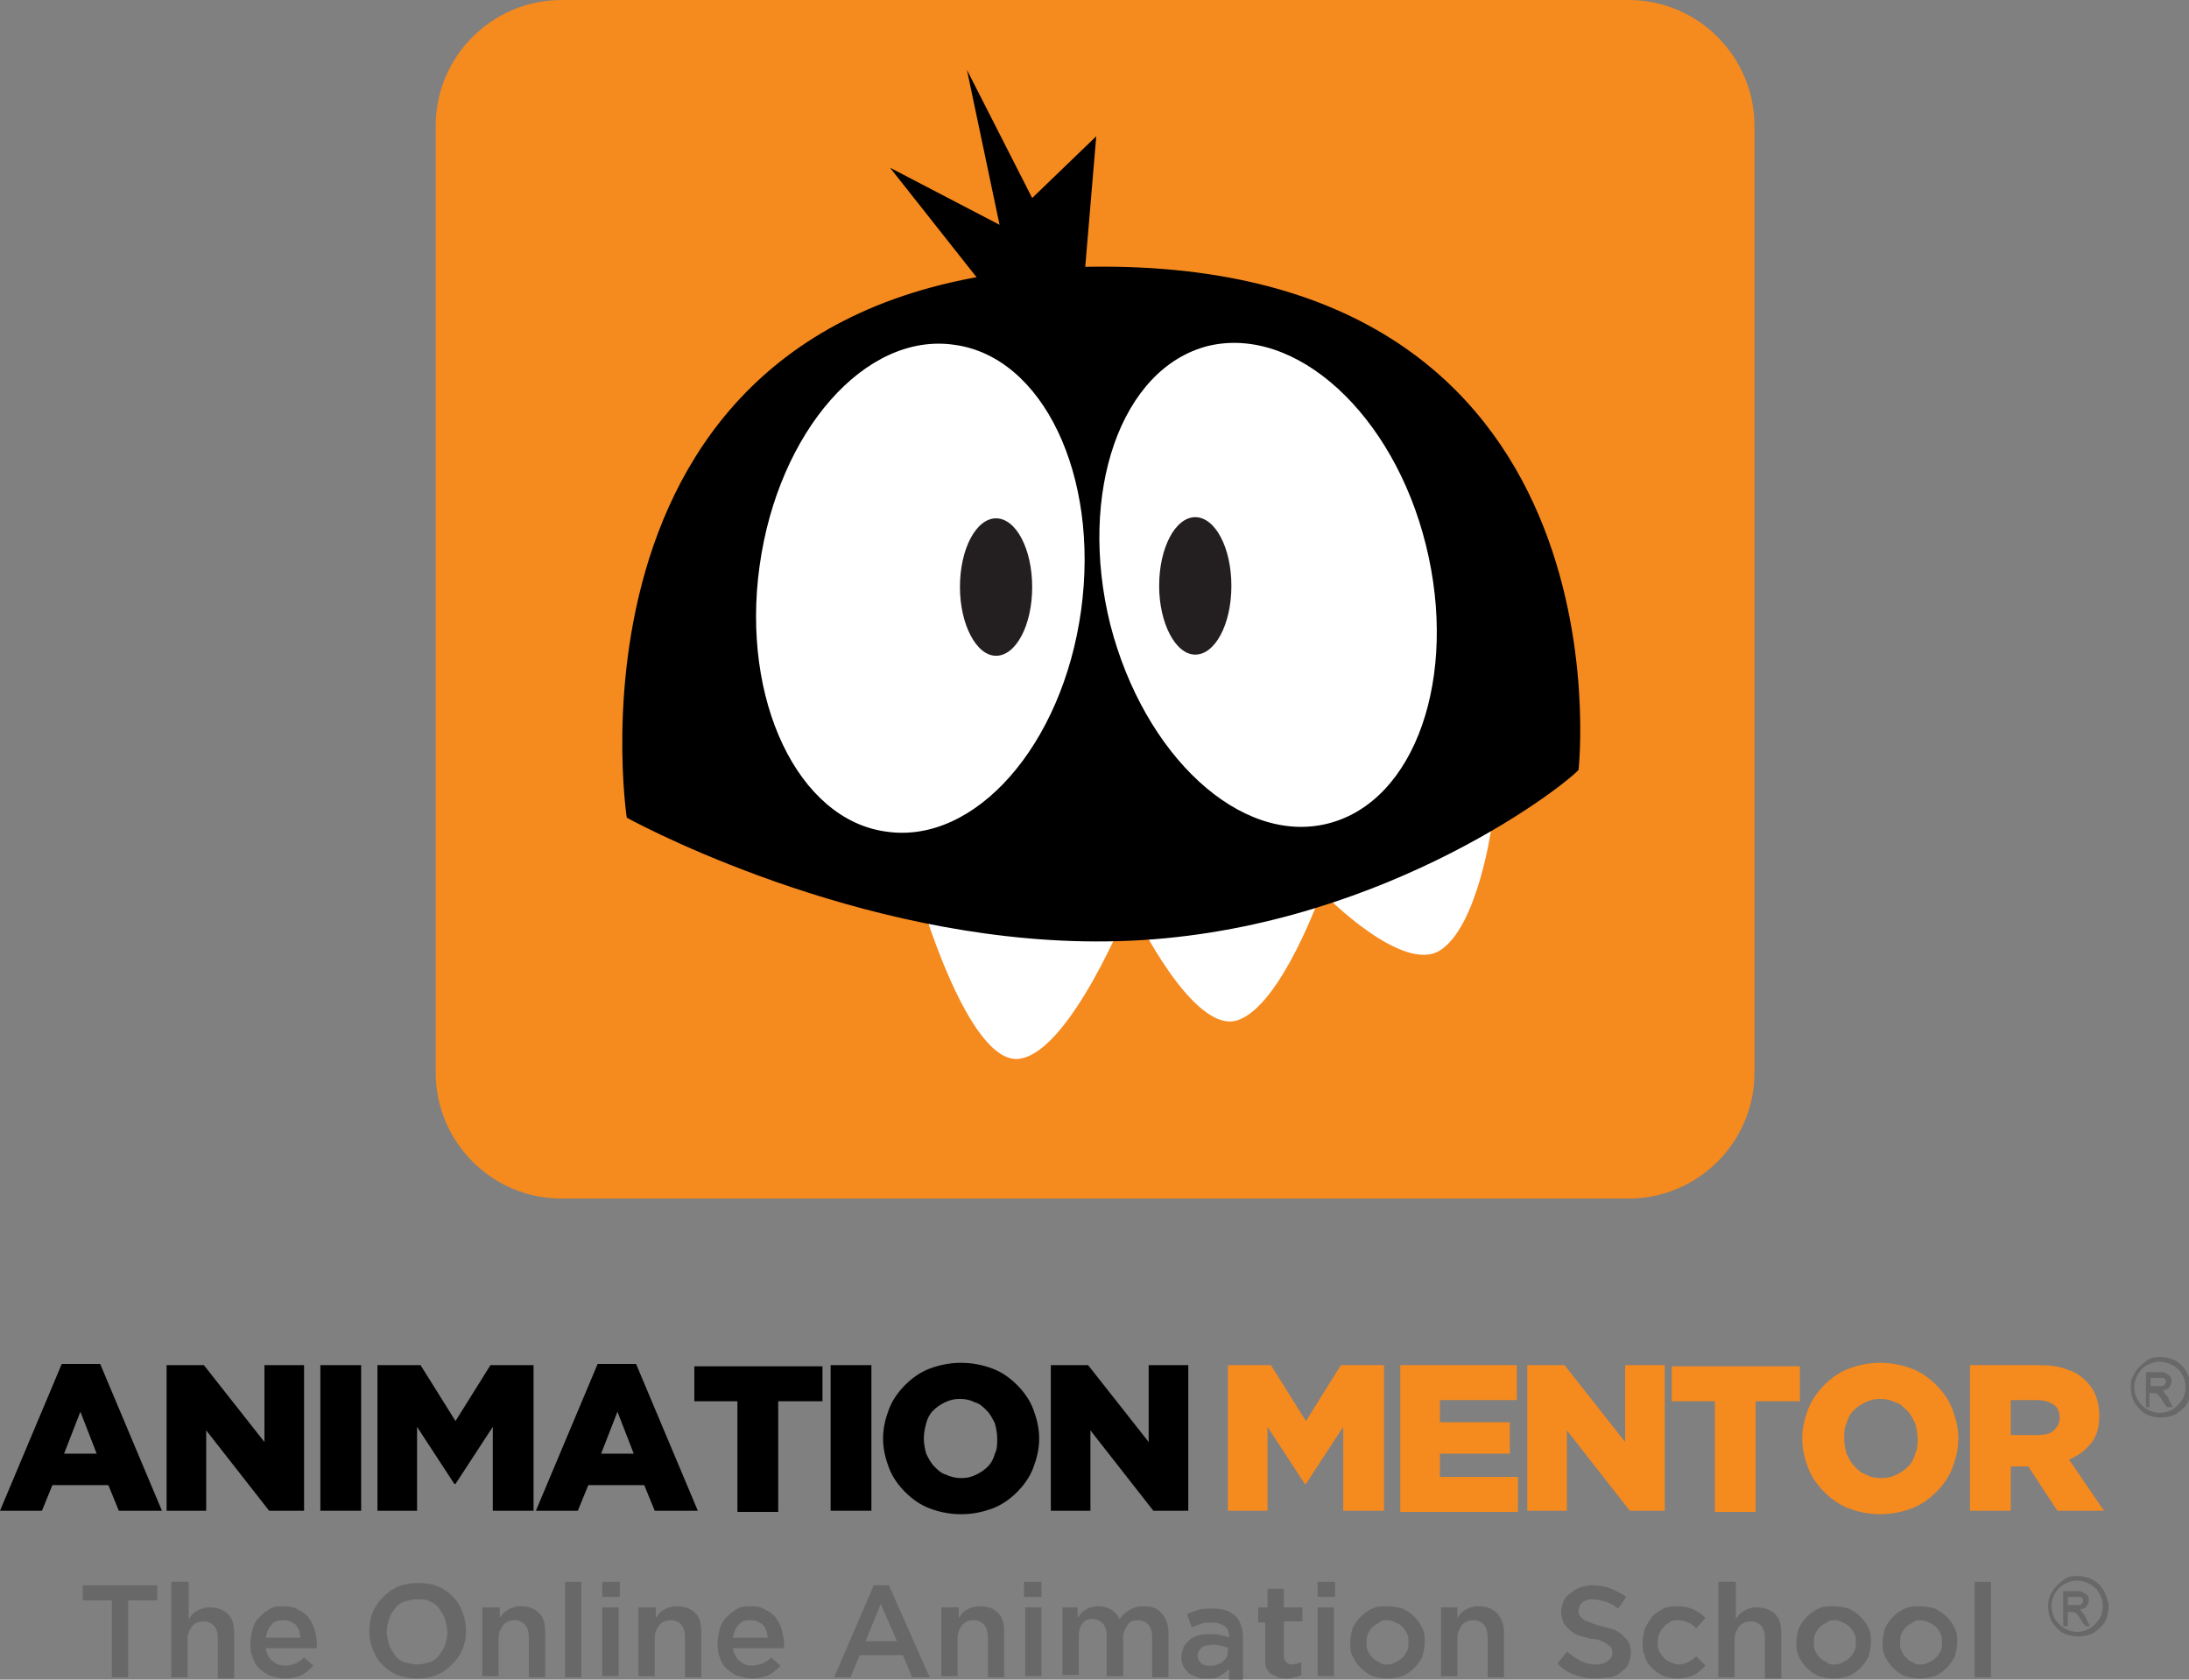
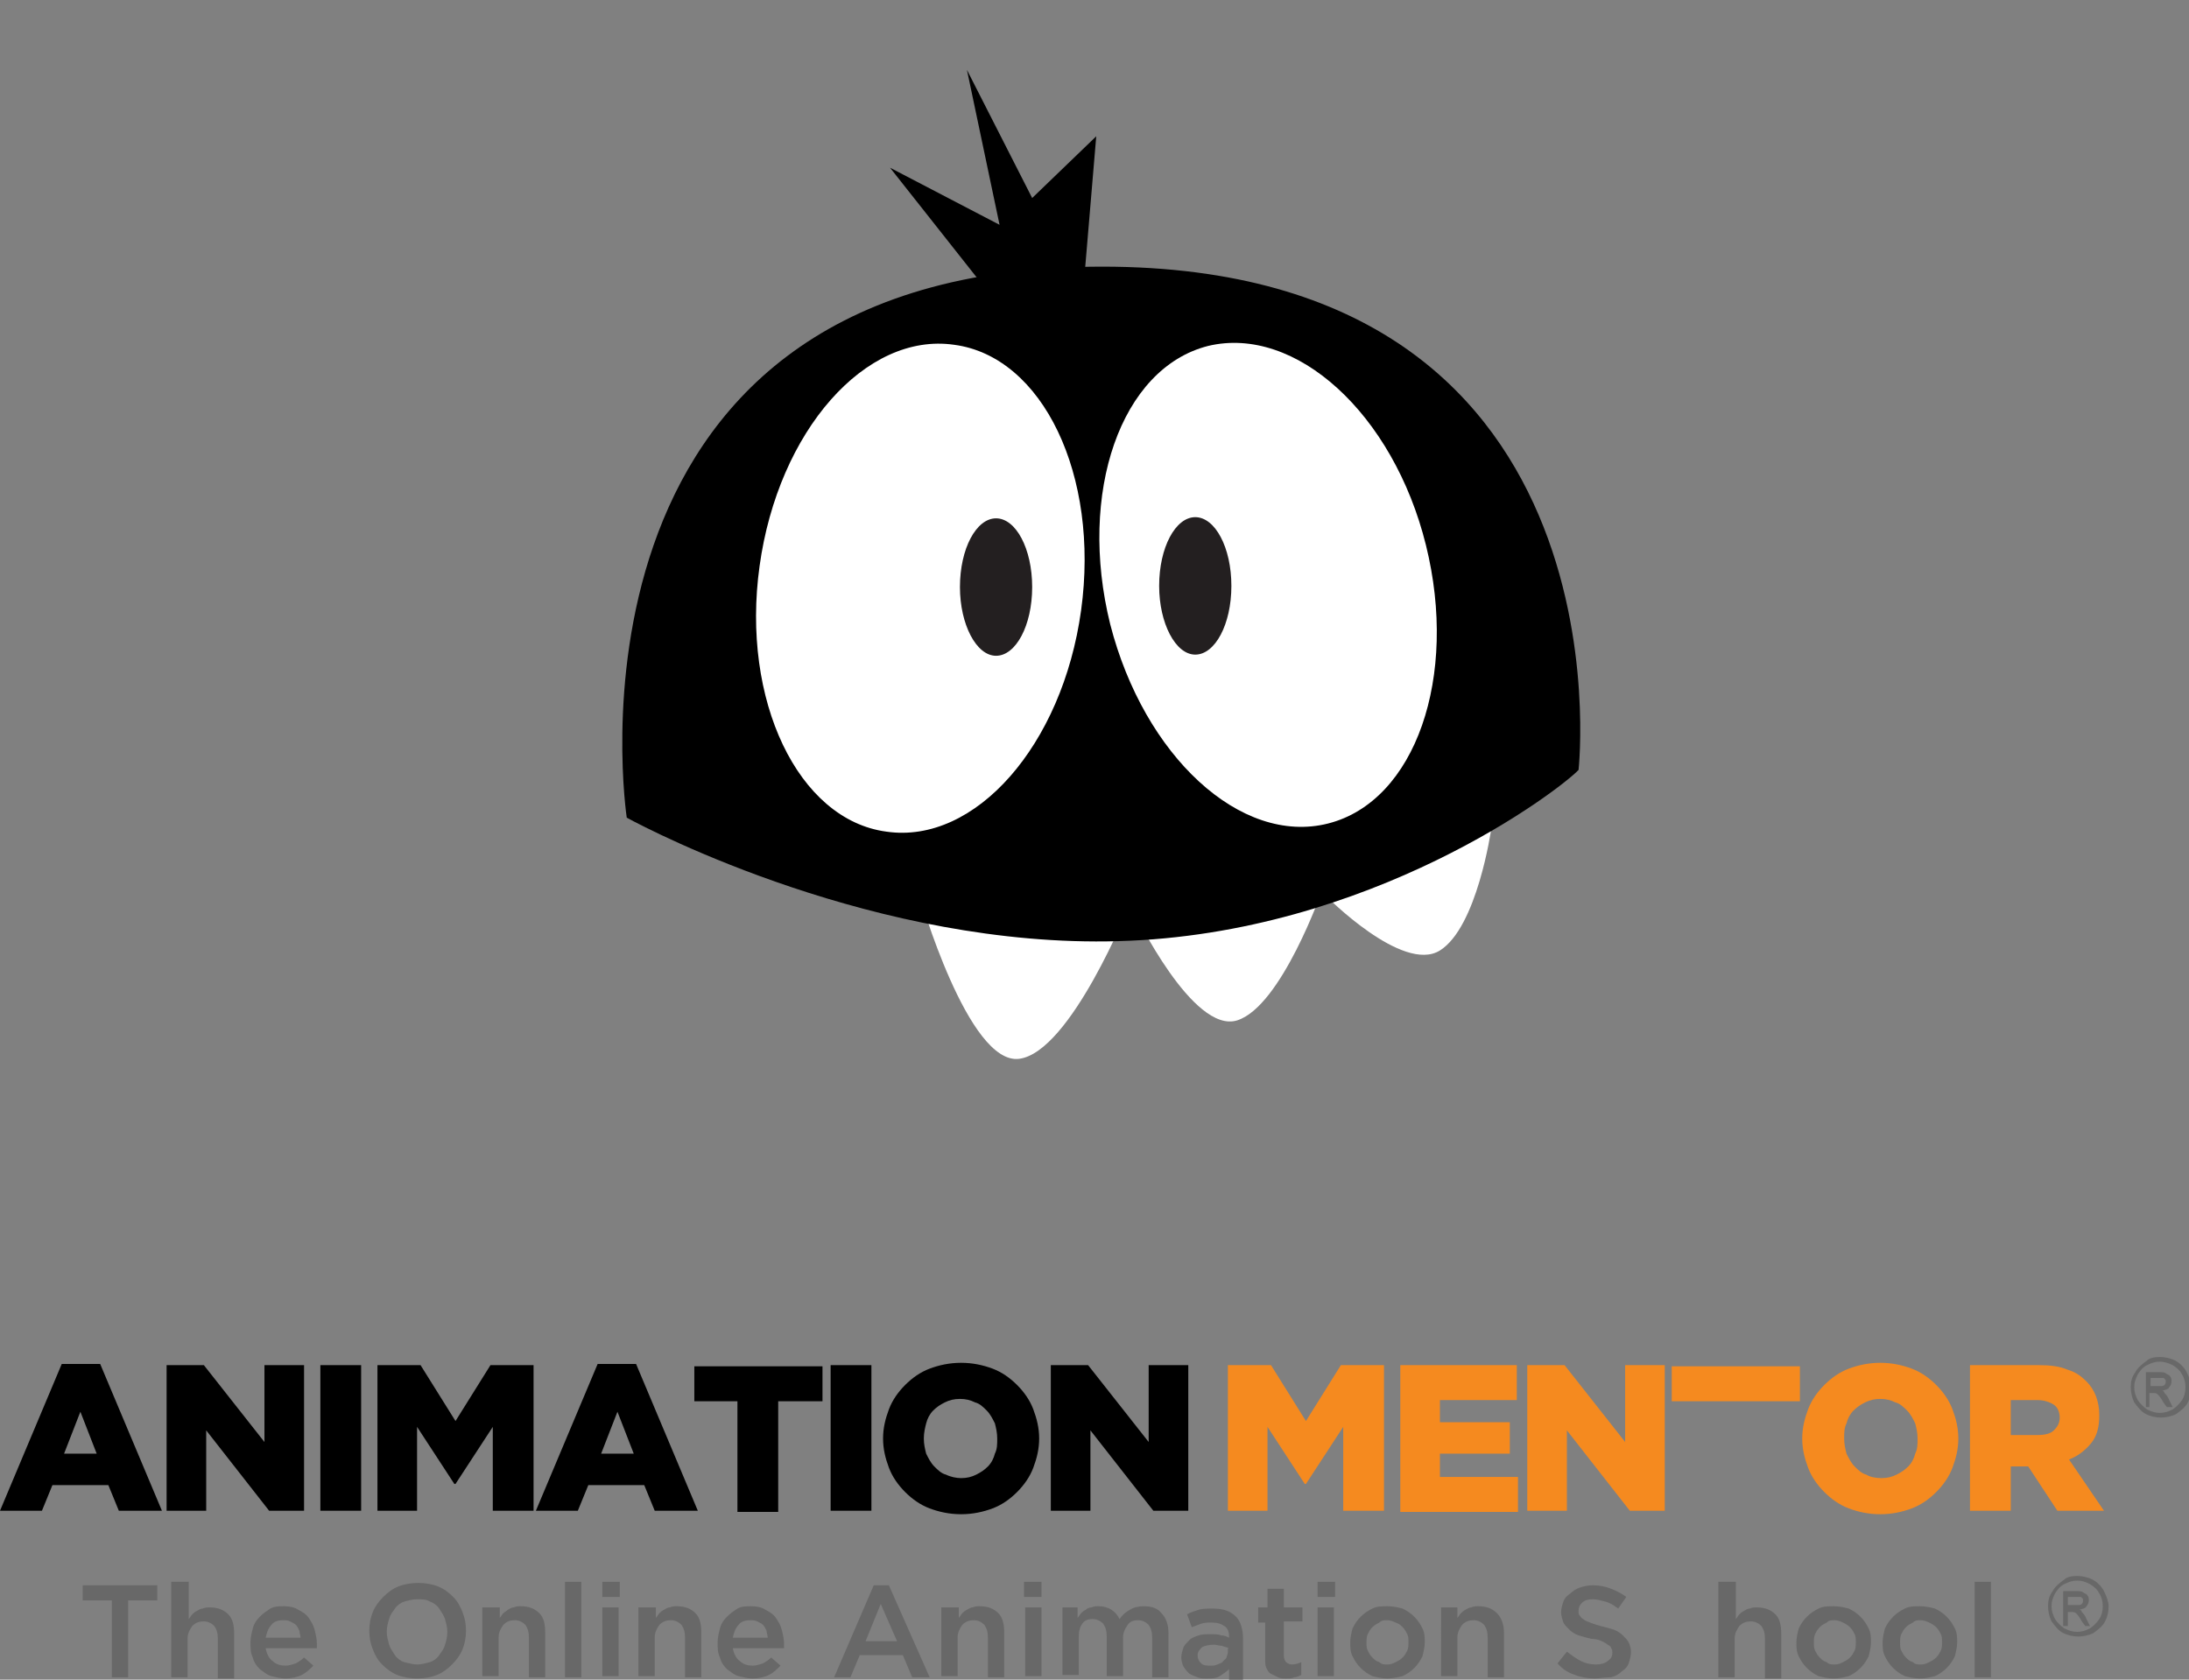
<svg xmlns="http://www.w3.org/2000/svg" version="1.1" id="Layer_1" x="0px" y="0px" viewBox="0 0 187.9 144.2" style="enable-background:new 0 0 187.9 144.2;" xml:space="preserve">
  <rect x="0" y="0" width="187.9" height="144.2" fill="#808080" stroke="none" />
  <style type="text/css"> .st0{fill:#686868;} .st1{fill:#F58A1F;} .st2{fill:#FFFFFF;} .st3{fill:#231F20;} </style>
  <g>
    <path class="st0" d="M185.4,116.5c0.4,0,0.9,0.1,1.3,0.3c0.4,0.2,0.8,0.6,1,1c0.2,0.4,0.4,0.9,0.4,1.3c0,0.5-0.1,0.9-0.3,1.3 c-0.2,0.4-0.6,0.7-1,1c-0.4,0.2-0.9,0.3-1.3,0.3c-0.5,0-0.9-0.1-1.3-0.3c-0.4-0.2-0.7-0.6-1-1c-0.2-0.4-0.3-0.9-0.3-1.3 c0-0.5,0.1-0.9,0.4-1.3c0.2-0.4,0.6-0.7,1-1C184.5,116.6,184.9,116.5,185.4,116.5z M185.4,116.9c-0.4,0-0.7,0.1-1.1,0.3 c-0.4,0.2-0.6,0.5-0.8,0.8c-0.2,0.4-0.3,0.7-0.3,1.1c0,0.4,0.1,0.7,0.3,1.1c0.2,0.3,0.5,0.6,0.8,0.8c0.4,0.2,0.7,0.3,1.1,0.3 c0.4,0,0.7-0.1,1.1-0.3c0.3-0.2,0.6-0.5,0.8-0.8c0.2-0.3,0.3-0.7,0.3-1.1c0-0.4-0.1-0.8-0.3-1.1c-0.2-0.4-0.5-0.6-0.8-0.8 C186.1,117,185.7,116.9,185.4,116.9z M184.2,120.6v-2.8h1c0.3,0,0.6,0,0.7,0.1c0.1,0.1,0.3,0.1,0.4,0.3c0.1,0.1,0.1,0.3,0.1,0.4 c0,0.2-0.1,0.4-0.2,0.5c-0.1,0.2-0.3,0.2-0.6,0.3c0.1,0,0.2,0.1,0.2,0.2c0.1,0.1,0.3,0.3,0.4,0.6l0.3,0.6H186l-0.3-0.4 c-0.2-0.4-0.4-0.6-0.5-0.7c-0.1-0.1-0.2-0.1-0.4-0.1h-0.3v1.2H184.2z M184.7,119h0.6c0.3,0,0.4,0,0.5-0.1c0.1-0.1,0.1-0.2,0.1-0.3 c0-0.1,0-0.2-0.1-0.2c0-0.1-0.1-0.1-0.2-0.1c-0.1,0-0.2,0-0.5,0h-0.5V119z" />
    <path d="M5.3,117.1h3.3l5.3,12.6h-3.7l-0.9-2.2H4.5l-0.9,2.2H0L5.3,117.1z M8.3,124.8l-1.4-3.6l-1.4,3.6H8.3z" />
    <path d="M14.3,117.2h3.2l5.2,6.6v-6.6h3.4v12.5h-3l-5.4-6.9v6.9h-3.4V117.2z" />
    <path d="M27.5,117.2H31v12.5h-3.5V117.2z" />
    <path d="M32.4,117.2h3.7l3,4.8l3-4.8h3.7v12.5h-3.5v-7.2l-3.2,4.9H39l-3.2-4.9v7.2h-3.4V117.2z" />
    <path d="M51.3,117.1h3.3l5.3,12.6h-3.7l-0.9-2.2h-4.8l-0.9,2.2H46L51.3,117.1z M54.4,124.8l-1.4-3.6l-1.4,3.6H54.4z" />
    <path d="M63.4,120.3h-3.8v-3h11v3h-3.8v9.5h-3.5V120.3z" />
    <path d="M71.3,117.2h3.5v12.5h-3.5V117.2z" />
    <path d="M82.5,130c-1,0-1.9-0.2-2.7-0.5c-0.8-0.3-1.5-0.8-2.1-1.4c-0.6-0.6-1.1-1.3-1.4-2.1c-0.3-0.8-0.5-1.6-0.5-2.5v0 c0-0.9,0.2-1.7,0.5-2.5c0.3-0.8,0.8-1.5,1.4-2.1c0.6-0.6,1.3-1.1,2.1-1.4c0.8-0.3,1.7-0.5,2.7-0.5c1,0,1.9,0.2,2.7,0.5 c0.8,0.3,1.5,0.8,2.1,1.4c0.6,0.6,1.1,1.3,1.4,2.1c0.3,0.8,0.5,1.6,0.5,2.5v0c0,0.9-0.2,1.7-0.5,2.5c-0.3,0.8-0.8,1.5-1.4,2.1 c-0.6,0.6-1.3,1.1-2.1,1.4C84.4,129.8,83.5,130,82.5,130z M82.5,126.9c0.5,0,0.9-0.1,1.3-0.3c0.4-0.2,0.7-0.4,1-0.7 c0.3-0.3,0.5-0.7,0.6-1.1c0.2-0.4,0.2-0.8,0.2-1.3v0c0-0.5-0.1-0.9-0.2-1.3c-0.2-0.4-0.4-0.8-0.7-1.1c-0.3-0.3-0.6-0.6-1-0.7 c-0.4-0.2-0.8-0.3-1.3-0.3c-0.5,0-0.9,0.1-1.3,0.3c-0.4,0.2-0.7,0.4-1,0.7c-0.3,0.3-0.5,0.7-0.6,1.1c-0.1,0.4-0.2,0.8-0.2,1.3v0 c0,0.5,0.1,0.9,0.2,1.3c0.2,0.4,0.4,0.8,0.7,1.1c0.3,0.3,0.6,0.6,1,0.7C81.6,126.8,82.1,126.9,82.5,126.9z" />
    <path d="M90.2,117.2h3.2l5.2,6.6v-6.6h3.4v12.5h-3l-5.4-6.9v6.9h-3.4V117.2z" />
    <path class="st1" d="M105.4,117.2h3.7l3,4.8l3-4.8h3.7v12.5h-3.5v-7.2l-3.2,4.9H112l-3.2-4.9v7.2h-3.4V117.2z" />
    <path class="st1" d="M120.1,117.2h10.1v3h-6.6v1.9h6v2.7h-6v2h6.7v3h-10.1V117.2z" />
    <path class="st1" d="M131.1,117.2h3.2l5.2,6.6v-6.6h3.4v12.5h-3l-5.4-6.9v6.9h-3.4V117.2z" />
-     <path class="st1" d="M147.3,120.3h-3.8v-3h11v3h-3.8v9.5h-3.5V120.3z" />
+     <path class="st1" d="M147.3,120.3h-3.8v-3h11v3h-3.8h-3.5V120.3z" />
    <path class="st1" d="M161.4,130c-1,0-1.9-0.2-2.7-0.5c-0.8-0.3-1.5-0.8-2.1-1.4c-0.6-0.6-1.1-1.3-1.4-2.1c-0.3-0.8-0.5-1.6-0.5-2.5 v0c0-0.9,0.2-1.7,0.5-2.5c0.3-0.8,0.8-1.5,1.4-2.1c0.6-0.6,1.3-1.1,2.1-1.4c0.8-0.3,1.7-0.5,2.7-0.5c1,0,1.9,0.2,2.7,0.5 c0.8,0.3,1.5,0.8,2.1,1.4c0.6,0.6,1.1,1.3,1.4,2.1c0.3,0.8,0.5,1.6,0.5,2.5v0c0,0.9-0.2,1.7-0.5,2.5c-0.3,0.8-0.8,1.5-1.4,2.1 c-0.6,0.6-1.3,1.1-2.1,1.4C163.3,129.8,162.4,130,161.4,130z M161.5,126.9c0.5,0,0.9-0.1,1.3-0.3c0.4-0.2,0.7-0.4,1-0.7 c0.3-0.3,0.5-0.7,0.6-1.1c0.2-0.4,0.2-0.8,0.2-1.3v0c0-0.5-0.1-0.9-0.2-1.3c-0.2-0.4-0.4-0.8-0.7-1.1c-0.3-0.3-0.6-0.6-1-0.7 c-0.4-0.2-0.8-0.3-1.3-0.3s-0.9,0.1-1.3,0.3c-0.4,0.2-0.7,0.4-1,0.7c-0.3,0.3-0.5,0.7-0.6,1.1c-0.2,0.4-0.2,0.8-0.2,1.3v0 c0,0.5,0.1,0.9,0.2,1.3c0.2,0.4,0.4,0.8,0.7,1.1c0.3,0.3,0.6,0.6,1,0.7C160.5,126.8,161,126.9,161.5,126.9z" />
    <path class="st1" d="M169.1,117.2h5.9c1,0,1.8,0.1,2.5,0.4c0.7,0.2,1.2,0.6,1.6,1c0.7,0.7,1.1,1.7,1.1,2.9v0c0,1-0.2,1.8-0.7,2.4 c-0.5,0.6-1.1,1.1-1.9,1.4l3,4.4h-4l-2.5-3.8h0h-1.5v3.8h-3.5V117.2z M174.9,123.2c0.6,0,1.1-0.1,1.4-0.4c0.3-0.3,0.5-0.6,0.5-1.1 v0c0-0.5-0.2-0.9-0.5-1.1c-0.3-0.2-0.8-0.4-1.4-0.4h-2.3v3H174.9z" />
    <g>
      <g>
        <path class="st0" d="M9.6,137.4H7.1v-1.3h6.4v1.3H11v6.6H9.6V137.4z" />
        <path class="st0" d="M14.8,135.8h1.4v3.2c0.1-0.1,0.2-0.3,0.3-0.4c0.1-0.1,0.2-0.2,0.4-0.3c0.2-0.1,0.3-0.2,0.5-0.2 c0.2-0.1,0.4-0.1,0.6-0.1c0.7,0,1.2,0.2,1.6,0.6c0.4,0.4,0.5,1,0.5,1.7v3.8h-1.4v-3.4c0-0.5-0.1-0.8-0.3-1.1 c-0.2-0.2-0.5-0.4-0.9-0.4c-0.4,0-0.7,0.1-1,0.4c-0.2,0.3-0.4,0.6-0.4,1.1v3.3h-1.4V135.8z" />
        <path class="st0" d="M24.5,144.1c-0.4,0-0.8-0.1-1.2-0.2c-0.4-0.1-0.7-0.4-1-0.6c-0.3-0.3-0.5-0.6-0.6-1 c-0.2-0.4-0.2-0.8-0.2-1.3v0c0-0.4,0.1-0.8,0.2-1.2c0.1-0.4,0.3-0.7,0.6-1c0.3-0.3,0.6-0.5,0.9-0.7c0.4-0.2,0.7-0.2,1.2-0.2 c0.5,0,0.9,0.1,1.2,0.3c0.4,0.2,0.7,0.4,0.9,0.7c0.2,0.3,0.4,0.6,0.5,1c0.1,0.4,0.2,0.8,0.2,1.2c0,0.1,0,0.1,0,0.2 c0,0.1,0,0.1,0,0.2h-4.4c0.1,0.5,0.3,0.9,0.6,1.1c0.3,0.3,0.7,0.4,1.1,0.4c0.3,0,0.6-0.1,0.9-0.2c0.2-0.1,0.5-0.3,0.7-0.5 l0.8,0.7c-0.3,0.3-0.6,0.6-1,0.8C25.5,144,25,144.1,24.5,144.1z M25.8,140.6c0-0.2-0.1-0.4-0.1-0.6c-0.1-0.2-0.2-0.4-0.3-0.5 c-0.1-0.1-0.3-0.2-0.5-0.3c-0.2-0.1-0.4-0.1-0.6-0.1c-0.4,0-0.8,0.1-1,0.4c-0.3,0.3-0.4,0.7-0.5,1.1H25.8z" />
        <path class="st0" d="M35.8,144.1c-0.6,0-1.2-0.1-1.7-0.3c-0.5-0.2-0.9-0.5-1.3-0.9c-0.4-0.4-0.6-0.8-0.8-1.3 c-0.2-0.5-0.3-1-0.3-1.6v0c0-0.6,0.1-1.1,0.3-1.6c0.2-0.5,0.5-0.9,0.9-1.3c0.4-0.4,0.8-0.7,1.3-0.9c0.5-0.2,1.1-0.3,1.7-0.3 c0.6,0,1.2,0.1,1.7,0.3c0.5,0.2,0.9,0.5,1.3,0.9c0.4,0.4,0.6,0.8,0.8,1.3c0.2,0.5,0.3,1,0.3,1.6v0c0,0.6-0.1,1.1-0.3,1.6 c-0.2,0.5-0.5,0.9-0.9,1.3c-0.4,0.4-0.8,0.7-1.3,0.9C37,144,36.4,144.1,35.8,144.1z M35.8,142.9c0.4,0,0.7-0.1,1.1-0.2 c0.3-0.1,0.6-0.3,0.8-0.6c0.2-0.3,0.4-0.5,0.5-0.9c0.1-0.3,0.2-0.7,0.2-1.1v0c0-0.4-0.1-0.7-0.2-1.1c-0.1-0.3-0.3-0.6-0.5-0.9 c-0.2-0.3-0.5-0.5-0.8-0.6c-0.3-0.2-0.7-0.2-1.1-0.2c-0.4,0-0.7,0.1-1.1,0.2c-0.3,0.1-0.6,0.3-0.8,0.6c-0.2,0.3-0.4,0.5-0.5,0.9 c-0.1,0.3-0.2,0.7-0.2,1.1v0c0,0.4,0.1,0.7,0.2,1.1c0.1,0.3,0.3,0.6,0.5,0.9c0.2,0.3,0.5,0.5,0.8,0.6 C35.1,142.8,35.5,142.9,35.8,142.9z" />
        <path class="st0" d="M41.5,138h1.4v0.9c0.1-0.1,0.2-0.3,0.3-0.4c0.1-0.1,0.3-0.2,0.4-0.3c0.2-0.1,0.3-0.2,0.5-0.2 c0.2-0.1,0.4-0.1,0.6-0.1c0.7,0,1.2,0.2,1.6,0.6c0.4,0.4,0.5,1,0.5,1.7v3.8h-1.4v-3.4c0-0.5-0.1-0.8-0.3-1.1 c-0.2-0.2-0.5-0.4-0.9-0.4c-0.4,0-0.7,0.1-1,0.4c-0.2,0.3-0.4,0.6-0.4,1.1v3.3h-1.4V138z" />
        <path class="st0" d="M48.5,135.8h1.4v8.2h-1.4V135.8z" />
        <path class="st0" d="M51.7,135.8h1.5v1.3h-1.5V135.8z M51.7,138h1.4v5.9h-1.4V138z" />
        <path class="st0" d="M54.9,138h1.4v0.9c0.1-0.1,0.2-0.3,0.3-0.4c0.1-0.1,0.2-0.2,0.4-0.3c0.2-0.1,0.3-0.2,0.5-0.2 c0.2-0.1,0.4-0.1,0.6-0.1c0.7,0,1.2,0.2,1.6,0.6c0.4,0.4,0.5,1,0.5,1.7v3.8h-1.4v-3.4c0-0.5-0.1-0.8-0.3-1.1 c-0.2-0.2-0.5-0.4-0.9-0.4c-0.4,0-0.7,0.1-1,0.4c-0.2,0.3-0.4,0.6-0.4,1.1v3.3h-1.4V138z" />
        <path class="st0" d="M64.6,144.1c-0.4,0-0.8-0.1-1.2-0.2c-0.4-0.1-0.7-0.4-1-0.6c-0.3-0.3-0.5-0.6-0.6-1 c-0.2-0.4-0.2-0.8-0.2-1.3v0c0-0.4,0.1-0.8,0.2-1.2c0.1-0.4,0.3-0.7,0.6-1c0.3-0.3,0.6-0.5,0.9-0.7c0.4-0.2,0.7-0.2,1.2-0.2 c0.5,0,0.9,0.1,1.2,0.3c0.4,0.2,0.7,0.4,0.9,0.7c0.2,0.3,0.4,0.6,0.5,1c0.1,0.4,0.2,0.8,0.2,1.2c0,0.1,0,0.1,0,0.2 c0,0.1,0,0.1,0,0.2h-4.4c0.1,0.5,0.3,0.9,0.6,1.1c0.3,0.3,0.7,0.4,1.1,0.4c0.3,0,0.6-0.1,0.9-0.2c0.2-0.1,0.5-0.3,0.7-0.5L67,143 c-0.3,0.3-0.6,0.6-1,0.8C65.6,144,65.1,144.1,64.6,144.1z M65.9,140.6c0-0.2-0.1-0.4-0.1-0.6c-0.1-0.2-0.2-0.4-0.3-0.5 c-0.1-0.1-0.3-0.2-0.5-0.3c-0.2-0.1-0.4-0.1-0.6-0.1c-0.4,0-0.8,0.1-1,0.4c-0.3,0.3-0.4,0.7-0.5,1.1H65.9z" />
        <path class="st0" d="M75,136.1h1.3l3.5,7.9h-1.5l-0.8-1.9h-3.7l-0.8,1.9h-1.4L75,136.1z M77,140.9l-1.4-3.2l-1.3,3.2H77z" />
        <path class="st0" d="M80.9,138h1.4v0.9c0.1-0.1,0.2-0.3,0.3-0.4c0.1-0.1,0.2-0.2,0.4-0.3c0.2-0.1,0.3-0.2,0.5-0.2 c0.2-0.1,0.4-0.1,0.6-0.1c0.7,0,1.2,0.2,1.6,0.6c0.4,0.4,0.5,1,0.5,1.7v3.8h-1.4v-3.4c0-0.5-0.1-0.8-0.3-1.1 c-0.2-0.2-0.5-0.4-0.9-0.4c-0.4,0-0.7,0.1-1,0.4c-0.2,0.3-0.4,0.6-0.4,1.1v3.3h-1.4V138z" />
        <path class="st0" d="M87.9,135.8h1.5v1.3h-1.5V135.8z M88,138h1.4v5.9H88V138z" />
        <path class="st0" d="M91.1,138h1.4v0.9c0.1-0.1,0.2-0.3,0.3-0.4c0.1-0.1,0.2-0.2,0.4-0.3c0.1-0.1,0.3-0.2,0.5-0.2 c0.2-0.1,0.4-0.1,0.6-0.1c0.4,0,0.8,0.1,1.1,0.3c0.3,0.2,0.5,0.4,0.7,0.8c0.2-0.3,0.5-0.6,0.9-0.8c0.3-0.2,0.7-0.3,1.2-0.3 c0.7,0,1.2,0.2,1.5,0.6c0.4,0.4,0.6,1,0.6,1.7v3.8h-1.4v-3.4c0-0.5-0.1-0.8-0.3-1.1c-0.2-0.2-0.5-0.4-0.9-0.4 c-0.4,0-0.7,0.1-0.9,0.4c-0.2,0.3-0.4,0.6-0.4,1.1v3.3H95v-3.4c0-0.5-0.1-0.8-0.3-1.1c-0.2-0.2-0.5-0.4-0.9-0.4 c-0.4,0-0.7,0.1-0.9,0.4c-0.2,0.3-0.3,0.6-0.3,1.1v3.3h-1.4V138z" />
        <path class="st0" d="M105.5,144v-0.7c-0.2,0.2-0.5,0.4-0.8,0.6c-0.3,0.2-0.7,0.2-1.1,0.2c-0.3,0-0.6,0-0.8-0.1 c-0.3-0.1-0.5-0.2-0.7-0.3c-0.2-0.2-0.3-0.3-0.5-0.6c-0.1-0.2-0.2-0.5-0.2-0.8v0c0-0.3,0.1-0.6,0.2-0.9c0.1-0.2,0.3-0.4,0.5-0.6 c0.2-0.2,0.5-0.3,0.8-0.4c0.3-0.1,0.6-0.1,1-0.1c0.4,0,0.7,0,0.9,0.1c0.3,0,0.5,0.1,0.7,0.2v-0.1c0-0.4-0.1-0.7-0.4-0.9 c-0.3-0.2-0.6-0.3-1.1-0.3c-0.3,0-0.6,0-0.9,0.1c-0.3,0.1-0.5,0.2-0.8,0.3l-0.4-1.1c0.3-0.2,0.7-0.3,1-0.4 c0.3-0.1,0.8-0.1,1.2-0.1c0.9,0,1.5,0.2,2,0.7c0.4,0.4,0.6,1.1,0.6,1.9v3.5H105.5z M105.5,141.5c-0.2-0.1-0.4-0.1-0.6-0.2 c-0.2,0-0.5-0.1-0.7-0.1c-0.4,0-0.8,0.1-1,0.2c-0.2,0.2-0.4,0.4-0.4,0.7v0c0,0.3,0.1,0.5,0.3,0.7c0.2,0.2,0.5,0.2,0.8,0.2 c0.2,0,0.4,0,0.6-0.1c0.2-0.1,0.4-0.1,0.5-0.3c0.1-0.1,0.3-0.2,0.3-0.4c0.1-0.2,0.1-0.3,0.1-0.5V141.5z" />
        <path class="st0" d="M110.4,144.1c-0.2,0-0.5,0-0.7-0.1c-0.2-0.1-0.4-0.2-0.6-0.3c-0.2-0.1-0.3-0.3-0.4-0.5 c-0.1-0.2-0.1-0.5-0.1-0.8v-3.1H108V138h0.8v-1.6h1.4v1.6h1.6v1.2h-1.6v2.9c0,0.3,0.1,0.5,0.2,0.6c0.1,0.1,0.3,0.2,0.5,0.2 c0.3,0,0.6-0.1,0.8-0.2v1.1c-0.2,0.1-0.4,0.2-0.6,0.2C110.9,144.1,110.7,144.1,110.4,144.1z" />
        <path class="st0" d="M113.1,135.8h1.5v1.3h-1.5V135.8z M113.1,138h1.4v5.9h-1.4V138z" />
        <path class="st0" d="M119.1,144.1c-0.5,0-0.9-0.1-1.3-0.2c-0.4-0.2-0.7-0.4-1-0.7c-0.3-0.3-0.5-0.6-0.7-1 c-0.2-0.4-0.2-0.8-0.2-1.2v0c0-0.4,0.1-0.8,0.2-1.2c0.2-0.4,0.4-0.7,0.7-1c0.3-0.3,0.6-0.5,1-0.7c0.4-0.2,0.8-0.2,1.3-0.2 c0.5,0,0.9,0.1,1.3,0.2c0.4,0.2,0.7,0.4,1,0.7c0.3,0.3,0.5,0.6,0.7,1c0.2,0.4,0.2,0.8,0.2,1.2v0c0,0.4-0.1,0.8-0.2,1.2 c-0.2,0.4-0.4,0.7-0.7,1c-0.3,0.3-0.6,0.5-1,0.7C120,144,119.5,144.1,119.1,144.1z M119.1,142.9c0.3,0,0.5-0.1,0.7-0.2 c0.2-0.1,0.4-0.2,0.6-0.4c0.2-0.2,0.3-0.4,0.4-0.6c0.1-0.2,0.1-0.5,0.1-0.7v0c0-0.3,0-0.5-0.1-0.7c-0.1-0.2-0.2-0.4-0.4-0.6 c-0.2-0.2-0.3-0.3-0.6-0.4c-0.2-0.1-0.5-0.2-0.7-0.2c-0.3,0-0.5,0-0.7,0.2c-0.2,0.1-0.4,0.2-0.6,0.4c-0.2,0.2-0.3,0.4-0.4,0.6 c-0.1,0.2-0.1,0.5-0.1,0.7v0c0,0.3,0,0.5,0.1,0.7c0.1,0.2,0.2,0.4,0.4,0.6c0.2,0.2,0.3,0.3,0.6,0.4 C118.6,142.9,118.8,142.9,119.1,142.9z" />
        <path class="st0" d="M123.7,138h1.4v0.9c0.1-0.1,0.2-0.3,0.3-0.4c0.1-0.1,0.2-0.2,0.4-0.3c0.2-0.1,0.3-0.2,0.5-0.2 c0.2-0.1,0.4-0.1,0.6-0.1c0.7,0,1.2,0.2,1.6,0.6c0.4,0.4,0.6,1,0.6,1.7v3.8h-1.4v-3.4c0-0.5-0.1-0.8-0.3-1.1 c-0.2-0.2-0.5-0.4-0.9-0.4c-0.4,0-0.7,0.1-1,0.4c-0.2,0.3-0.4,0.6-0.4,1.1v3.3h-1.4V138z" />
        <path class="st0" d="M136.9,144.1c-0.6,0-1.2-0.1-1.7-0.3c-0.6-0.2-1.1-0.5-1.5-1l0.8-1c0.4,0.3,0.8,0.6,1.2,0.8 c0.4,0.2,0.8,0.3,1.3,0.3c0.4,0,0.8-0.1,1-0.3c0.3-0.2,0.4-0.4,0.4-0.7v0c0-0.1,0-0.3-0.1-0.4c0-0.1-0.1-0.2-0.3-0.3 c-0.1-0.1-0.3-0.2-0.5-0.3c-0.2-0.1-0.5-0.2-0.9-0.2c-0.4-0.1-0.8-0.2-1.1-0.3c-0.3-0.1-0.6-0.3-0.8-0.5 c-0.2-0.2-0.4-0.4-0.5-0.6c-0.1-0.3-0.2-0.6-0.2-0.9v0c0-0.3,0.1-0.6,0.2-0.9c0.1-0.3,0.3-0.5,0.6-0.7c0.2-0.2,0.5-0.4,0.8-0.5 c0.3-0.1,0.7-0.2,1.1-0.2c0.6,0,1.1,0.1,1.6,0.3c0.5,0.2,0.9,0.4,1.3,0.7l-0.7,1c-0.4-0.3-0.7-0.5-1.1-0.6 c-0.4-0.1-0.7-0.2-1.1-0.2c-0.4,0-0.7,0.1-0.9,0.3c-0.2,0.2-0.3,0.4-0.3,0.7v0c0,0.2,0,0.3,0.1,0.4c0.1,0.1,0.1,0.2,0.3,0.3 c0.1,0.1,0.3,0.2,0.6,0.3c0.2,0.1,0.6,0.2,0.9,0.3c0.4,0.1,0.8,0.2,1.1,0.3c0.3,0.1,0.6,0.3,0.8,0.5c0.2,0.2,0.4,0.4,0.5,0.6 c0.1,0.2,0.2,0.5,0.2,0.8v0c0,0.4-0.1,0.7-0.2,1c-0.1,0.3-0.3,0.5-0.6,0.7c-0.2,0.2-0.5,0.4-0.9,0.5 C137.7,144,137.3,144.1,136.9,144.1z" />
-         <path class="st0" d="M144,144.1c-0.4,0-0.9-0.1-1.2-0.2c-0.4-0.2-0.7-0.4-1-0.7c-0.3-0.3-0.5-0.6-0.6-1c-0.2-0.4-0.2-0.8-0.2-1.2 v0c0-0.4,0.1-0.8,0.2-1.2c0.2-0.4,0.4-0.7,0.6-1c0.3-0.3,0.6-0.5,1-0.7c0.4-0.2,0.8-0.2,1.2-0.2c0.6,0,1,0.1,1.4,0.3 c0.4,0.2,0.7,0.4,1,0.7l-0.8,0.9c-0.2-0.2-0.4-0.4-0.7-0.5c-0.2-0.1-0.5-0.2-0.9-0.2c-0.2,0-0.5,0-0.7,0.2 c-0.2,0.1-0.4,0.2-0.5,0.4c-0.2,0.2-0.3,0.4-0.4,0.6c-0.1,0.2-0.1,0.5-0.1,0.7v0c0,0.3,0,0.5,0.1,0.7c0.1,0.2,0.2,0.4,0.4,0.6 c0.2,0.2,0.3,0.3,0.6,0.4c0.2,0.1,0.5,0.2,0.7,0.2c0.3,0,0.6-0.1,0.8-0.2c0.2-0.1,0.5-0.3,0.7-0.5l0.8,0.8 c-0.3,0.3-0.6,0.6-1,0.8C145,144,144.5,144.1,144,144.1z" />
        <path class="st0" d="M147.6,135.8h1.4v3.2c0.1-0.1,0.2-0.3,0.3-0.4c0.1-0.1,0.2-0.2,0.4-0.3c0.2-0.1,0.3-0.2,0.5-0.2 c0.2-0.1,0.4-0.1,0.6-0.1c0.7,0,1.2,0.2,1.6,0.6c0.4,0.4,0.5,1,0.5,1.7v3.8h-1.4v-3.4c0-0.5-0.1-0.8-0.3-1.1 c-0.2-0.2-0.5-0.4-0.9-0.4c-0.4,0-0.7,0.1-1,0.4c-0.2,0.3-0.4,0.6-0.4,1.1v3.3h-1.4V135.8z" />
        <path class="st0" d="M157.4,144.1c-0.5,0-0.9-0.1-1.3-0.2c-0.4-0.2-0.7-0.4-1-0.7c-0.3-0.3-0.5-0.6-0.7-1 c-0.2-0.4-0.2-0.8-0.2-1.2v0c0-0.4,0.1-0.8,0.2-1.2c0.2-0.4,0.4-0.7,0.7-1c0.3-0.3,0.6-0.5,1-0.7c0.4-0.2,0.8-0.2,1.3-0.2 c0.5,0,0.9,0.1,1.3,0.2c0.4,0.2,0.7,0.4,1,0.7c0.3,0.3,0.5,0.6,0.7,1c0.2,0.4,0.2,0.8,0.2,1.2v0c0,0.4-0.1,0.8-0.2,1.2 c-0.2,0.4-0.4,0.7-0.7,1c-0.3,0.3-0.6,0.5-1,0.7C158.3,144,157.9,144.1,157.4,144.1z M157.5,142.9c0.3,0,0.5-0.1,0.7-0.2 c0.2-0.1,0.4-0.2,0.6-0.4c0.2-0.2,0.3-0.4,0.4-0.6c0.1-0.2,0.1-0.5,0.1-0.7v0c0-0.3,0-0.5-0.1-0.7c-0.1-0.2-0.2-0.4-0.4-0.6 c-0.2-0.2-0.4-0.3-0.6-0.4c-0.2-0.1-0.5-0.2-0.7-0.2c-0.3,0-0.5,0-0.7,0.2c-0.2,0.1-0.4,0.2-0.6,0.4c-0.2,0.2-0.3,0.4-0.4,0.6 c-0.1,0.2-0.1,0.5-0.1,0.7v0c0,0.3,0,0.5,0.1,0.7c0.1,0.2,0.2,0.4,0.4,0.6c0.2,0.2,0.3,0.3,0.6,0.4 C157,142.9,157.2,142.9,157.5,142.9z" />
        <path class="st0" d="M164.8,144.1c-0.5,0-0.9-0.1-1.3-0.2c-0.4-0.2-0.7-0.4-1-0.7c-0.3-0.3-0.5-0.6-0.7-1 c-0.2-0.4-0.2-0.8-0.2-1.2v0c0-0.4,0.1-0.8,0.2-1.2c0.2-0.4,0.4-0.7,0.7-1c0.3-0.3,0.6-0.5,1-0.7c0.4-0.2,0.8-0.2,1.3-0.2 c0.5,0,0.9,0.1,1.3,0.2c0.4,0.2,0.7,0.4,1,0.7c0.3,0.3,0.5,0.6,0.7,1c0.2,0.4,0.2,0.8,0.2,1.2v0c0,0.4-0.1,0.8-0.2,1.2 c-0.2,0.4-0.4,0.7-0.7,1c-0.3,0.3-0.6,0.5-1,0.7C165.7,144,165.3,144.1,164.8,144.1z M164.9,142.9c0.3,0,0.5-0.1,0.7-0.2 c0.2-0.1,0.4-0.2,0.6-0.4c0.2-0.2,0.3-0.4,0.4-0.6c0.1-0.2,0.1-0.5,0.1-0.7v0c0-0.3,0-0.5-0.1-0.7c-0.1-0.2-0.2-0.4-0.4-0.6 c-0.2-0.2-0.4-0.3-0.6-0.4c-0.2-0.1-0.5-0.2-0.7-0.2c-0.3,0-0.5,0-0.7,0.2c-0.2,0.1-0.4,0.2-0.6,0.4c-0.2,0.2-0.3,0.4-0.4,0.6 c-0.1,0.2-0.1,0.5-0.1,0.7v0c0,0.3,0,0.5,0.1,0.7c0.1,0.2,0.2,0.4,0.4,0.6c0.2,0.2,0.3,0.3,0.6,0.4 C164.4,142.9,164.6,142.9,164.9,142.9z" />
        <path class="st0" d="M169.5,135.8h1.4v8.2h-1.4V135.8z" />
      </g>
      <path class="st0" d="M178.3,135.3c0.4,0,0.9,0.1,1.3,0.3c0.4,0.2,0.8,0.6,1,1c0.2,0.4,0.4,0.9,0.4,1.3c0,0.5-0.1,0.9-0.3,1.3 c-0.2,0.4-0.6,0.7-1,1c-0.4,0.2-0.9,0.3-1.3,0.3s-0.9-0.1-1.3-0.3c-0.4-0.2-0.7-0.6-1-1c-0.2-0.4-0.3-0.9-0.3-1.3 c0-0.5,0.1-0.9,0.4-1.3c0.2-0.4,0.6-0.7,1-1C177.4,135.4,177.8,135.3,178.3,135.3z M178.3,135.7c-0.4,0-0.7,0.1-1.1,0.3 c-0.4,0.2-0.6,0.5-0.8,0.8c-0.2,0.4-0.3,0.7-0.3,1.1c0,0.4,0.1,0.7,0.3,1.1c0.2,0.3,0.5,0.6,0.8,0.8c0.4,0.2,0.7,0.3,1.1,0.3 s0.7-0.1,1.1-0.3c0.3-0.2,0.6-0.5,0.8-0.8c0.2-0.3,0.3-0.7,0.3-1.1c0-0.4-0.1-0.8-0.3-1.1c-0.2-0.4-0.5-0.6-0.8-0.8 C179,135.8,178.7,135.7,178.3,135.7z M177.1,139.4v-2.8h1c0.3,0,0.6,0,0.7,0.1c0.1,0.1,0.3,0.1,0.4,0.3c0.1,0.1,0.1,0.3,0.1,0.4 c0,0.2-0.1,0.4-0.2,0.5c-0.1,0.2-0.3,0.2-0.6,0.3c0.1,0,0.2,0.1,0.2,0.2c0.1,0.1,0.3,0.3,0.4,0.6l0.3,0.6H179l-0.3-0.4 c-0.2-0.4-0.4-0.6-0.5-0.7c-0.1-0.1-0.2-0.1-0.4-0.1h-0.3v1.2H177.1z M177.6,137.8h0.6c0.3,0,0.4,0,0.5-0.1 c0.1-0.1,0.1-0.2,0.1-0.3c0-0.1,0-0.2-0.1-0.2c0-0.1-0.1-0.1-0.2-0.1c-0.1,0-0.2,0-0.5,0h-0.5V137.8z" />
    </g>
  </g>
  <g>
-     <path class="st1" d="M150.6,92.1c0,6-4.9,10.8-10.8,10.8H48.2c-6,0-10.8-4.9-10.8-10.8V10.8c0-6,4.9-10.8,10.8-10.8h91.6 c6,0,10.8,4.9,10.8,10.8V92.1z" />
    <path class="st2" d="M87.9,78.3c-3.4-0.3-3.4-0.2-9-1.5c0,0,4.2,14.7,8.6,14.1c4.4-0.6,9.4-13.1,9.4-13.1 C95.1,78,93,78.7,87.9,78.3z" />
    <path class="st2" d="M97.4,78.4c0,0,5,10.4,8.8,9.2c3.8-1.2,7.3-11.2,7.3-11.2L97.4,78.4z" />
    <path class="st2" d="M113.8,76.9c0,0,6.6,6.7,9.8,4.7c3.2-2,4.4-10.4,4.4-10.4L113.8,76.9z" />
    <path d="M96,80.8c-20.7,0.6-40-9.4-42.2-10.6c0,0-7.1-46.6,39.7-47.3c46.9-0.7,42,43.2,42,43.2C133.9,67.8,117.7,80.2,96,80.8z" />
    <path class="st2" d="M122.4,46.8c2.8,11.3-0.9,22-8.4,23.9c-7.5,1.9-15.8-5.8-18.7-17.1c-2.8-11.3,0.9-22,8.4-23.9 C111.2,27.9,119.6,35.5,122.4,46.8z" />
    <path class="st2" d="M92.8,52.4c-1.6,11.6-9.1,20.1-16.7,19c-7.6-1-12.5-11.3-10.9-22.8c1.6-11.6,9.1-20.1,16.7-19 C89.5,30.6,94.4,40.8,92.8,52.4z" />
    <polygon points="85.8,26.3 76.4,14.4 85.8,19.3 83,6 88.6,17 94.1,11.7 92.7,28.3 " />
    <path class="st3" d="M88.6,50.4c0,3.3-1.4,5.9-3.1,5.9c-1.7,0-3.1-2.7-3.1-5.9c0-3.3,1.4-5.9,3.1-5.9 C87.2,44.5,88.6,47.1,88.6,50.4z" />
    <path class="st3" d="M105.7,50.3c0,3.3-1.4,5.9-3.1,5.9c-1.7,0-3.1-2.7-3.1-5.9c0-3.3,1.4-5.9,3.1-5.9 C104.3,44.4,105.7,47,105.7,50.3z" />
  </g>
</svg>